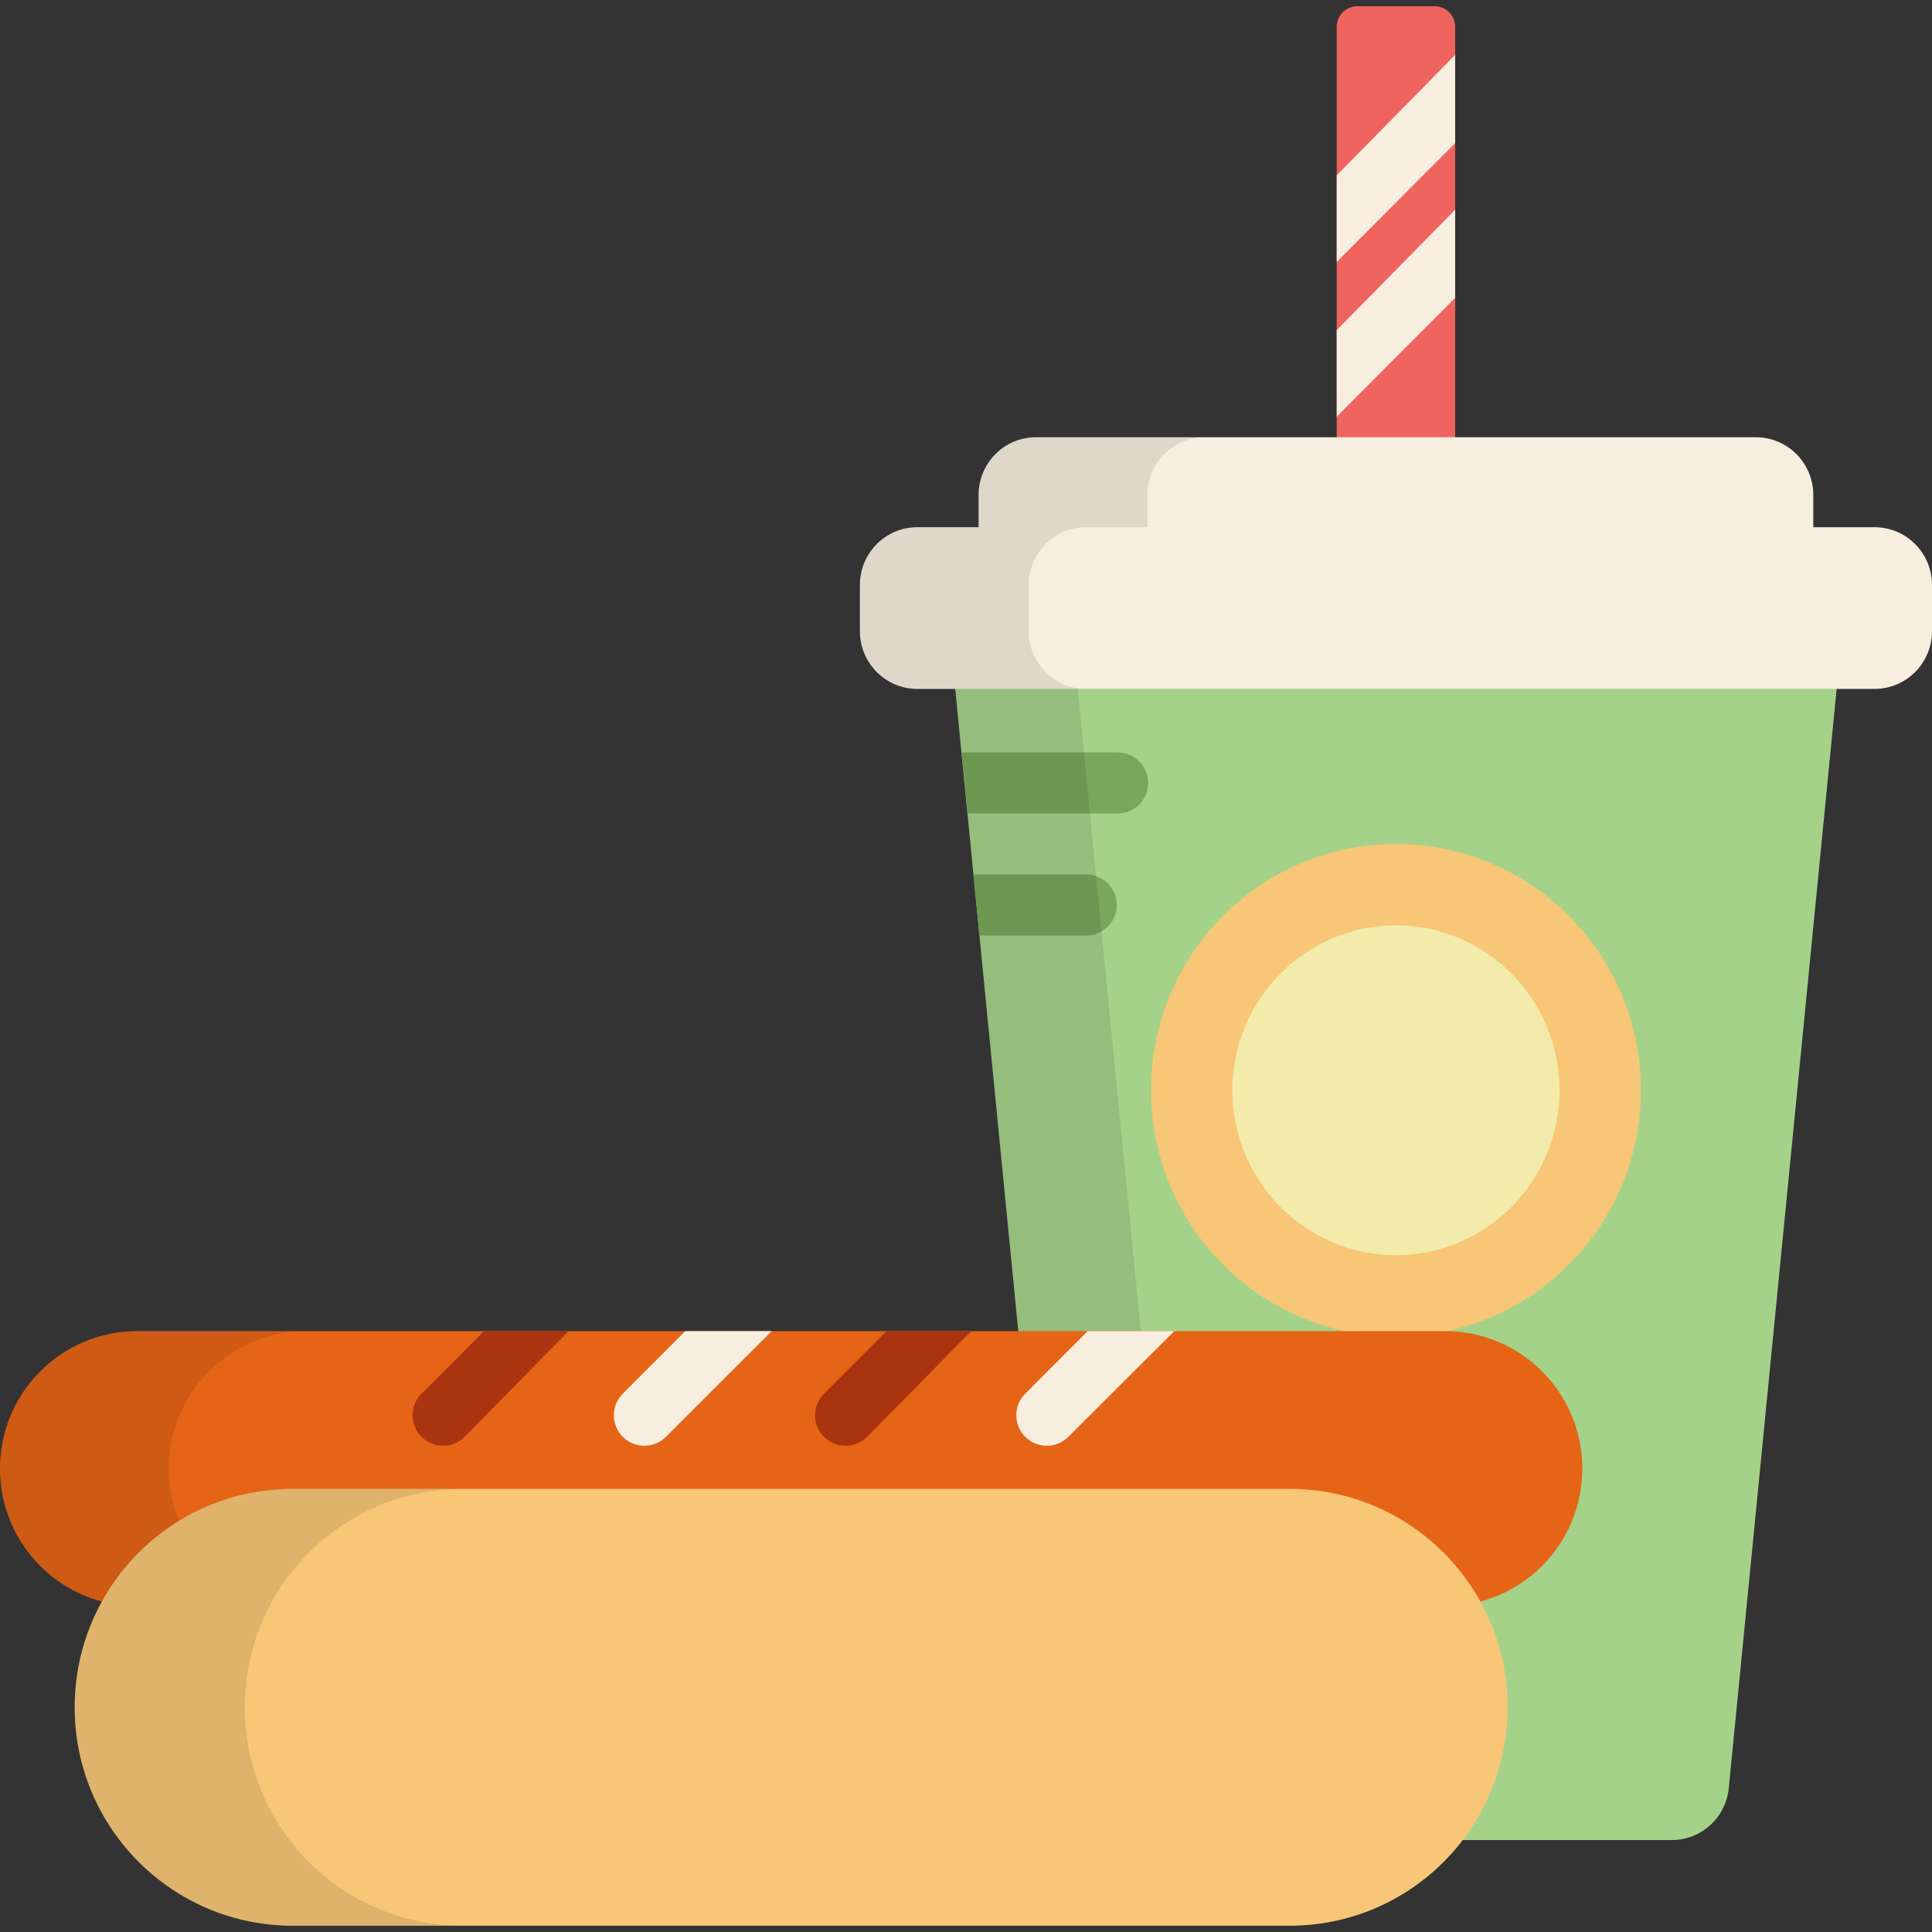
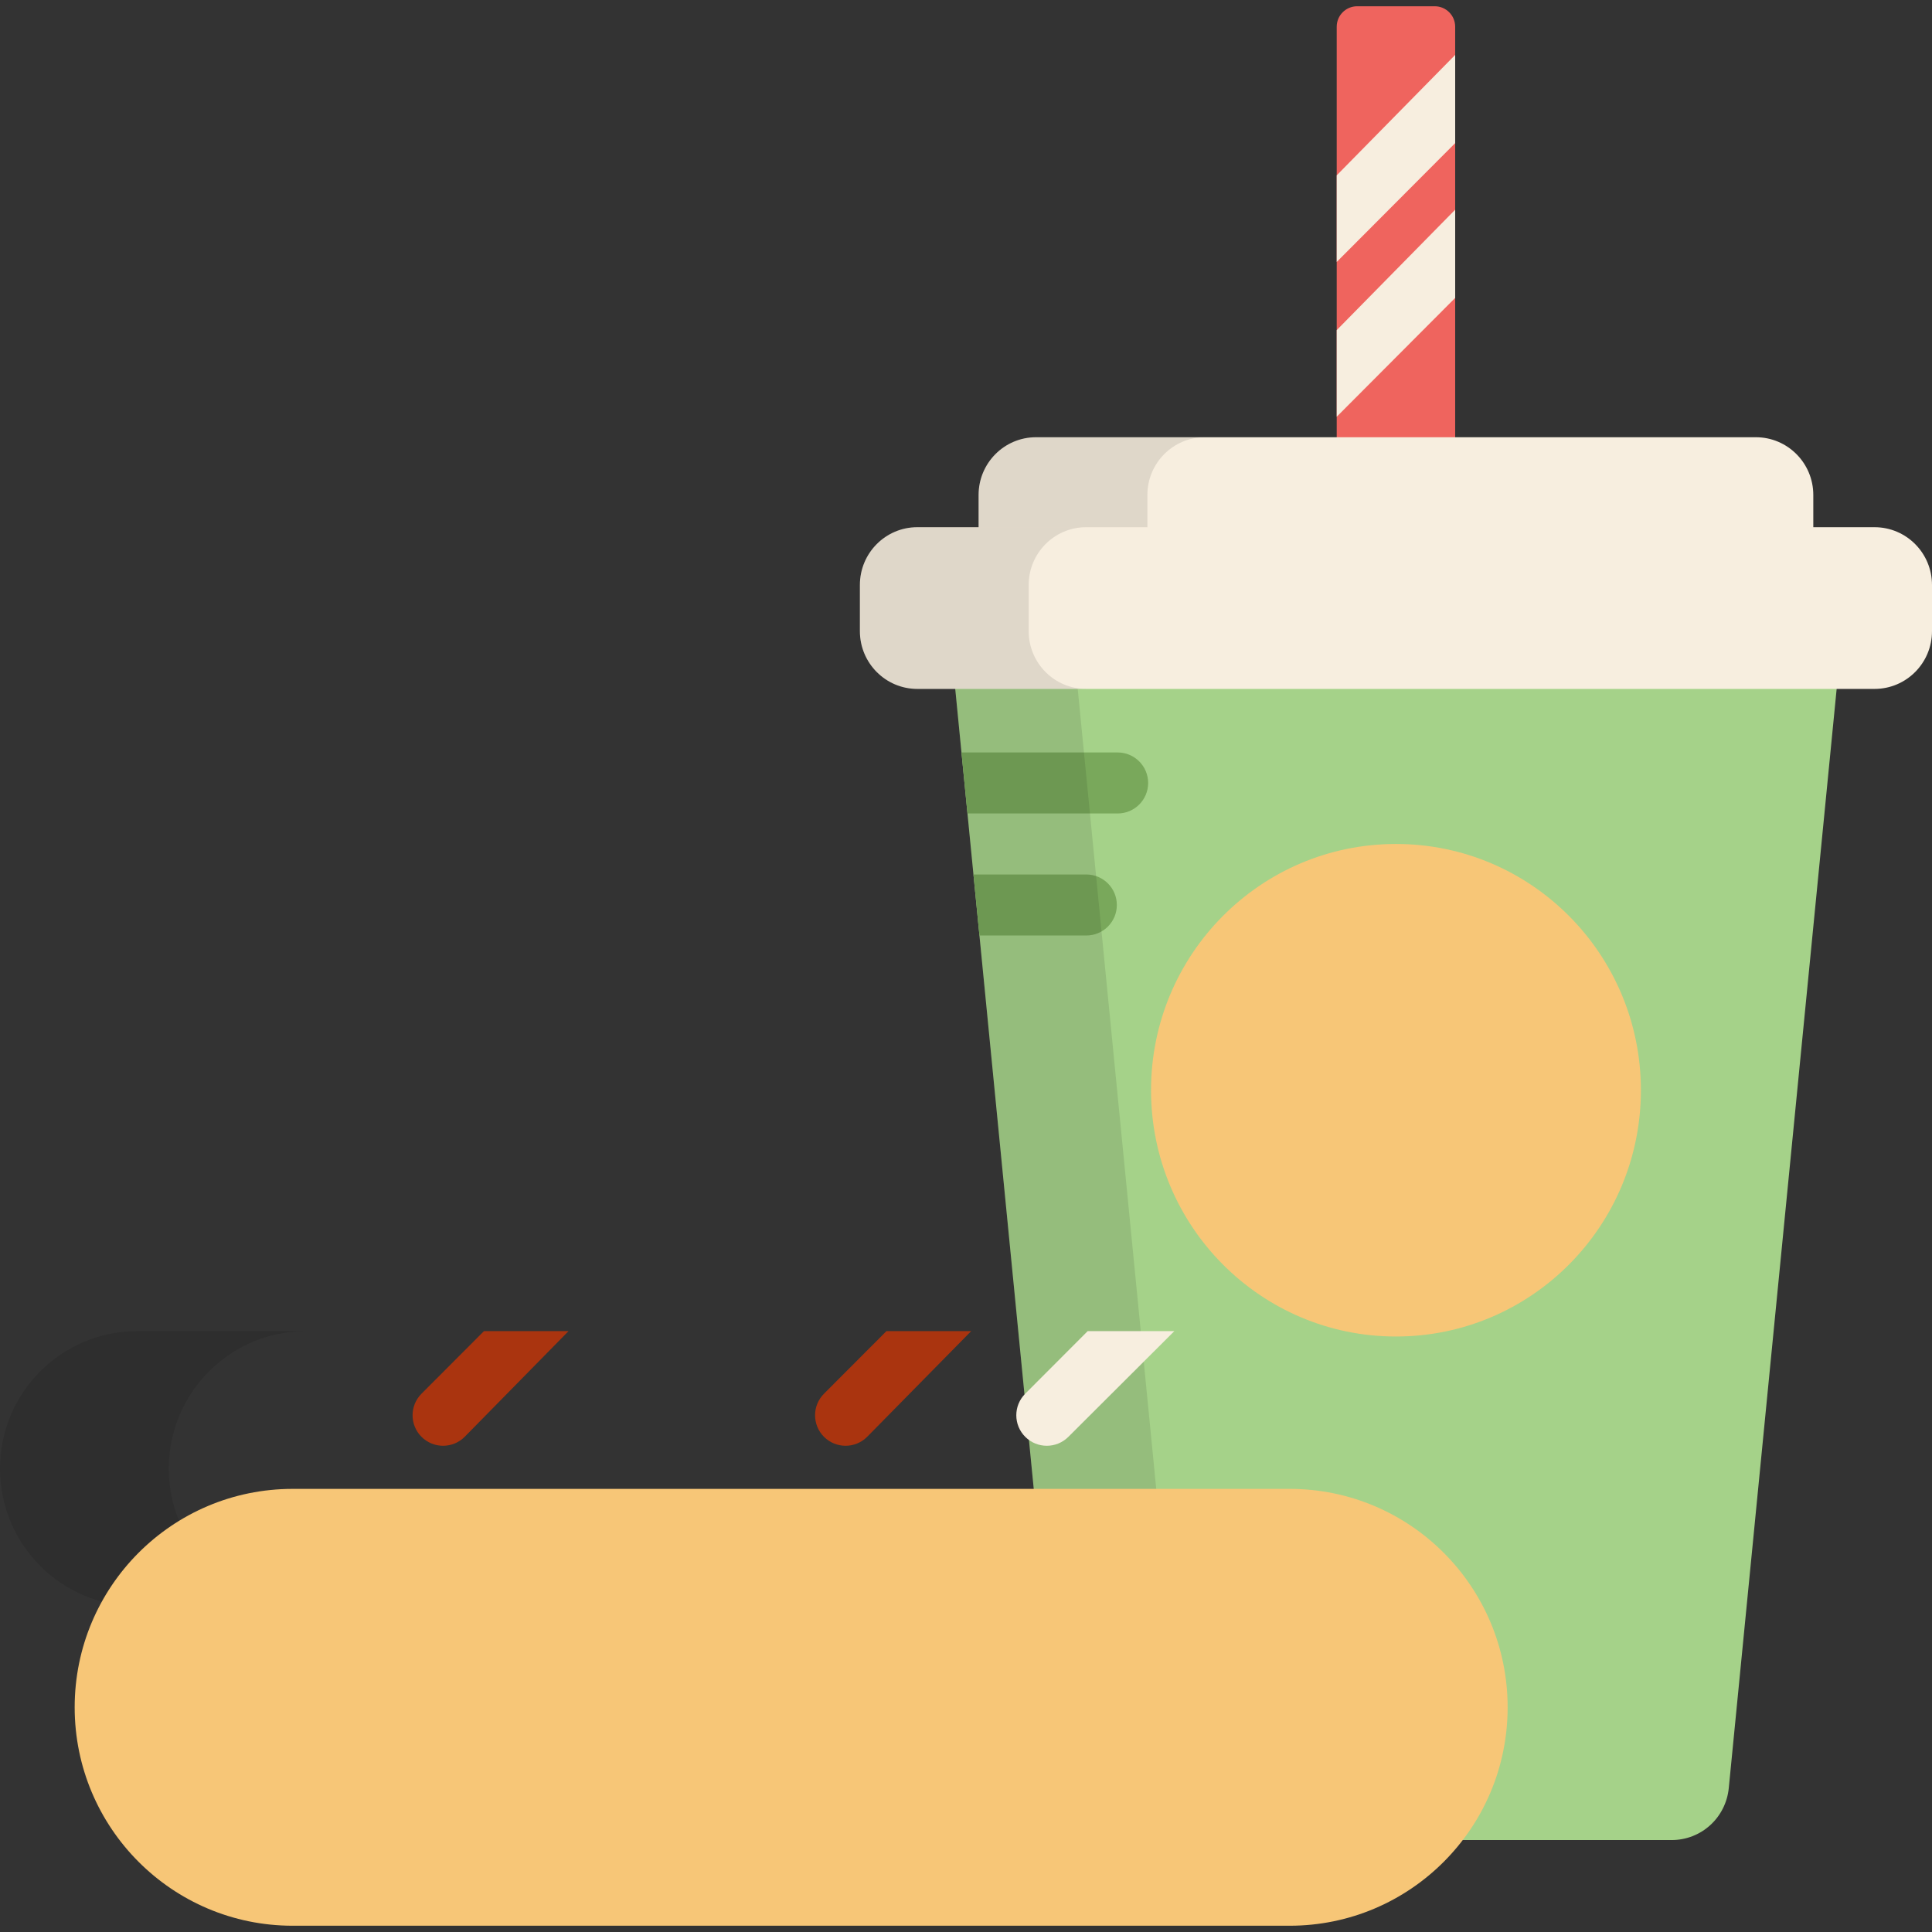
<svg xmlns="http://www.w3.org/2000/svg" height="800px" width="800px" version="1.1" id="Layer_1" viewBox="0 0 512 512" xml:space="preserve">
  <rect x="0" y="0" width="512" height="512" fill="#333333" stroke="none" />
  <path style="fill:#EF645E;" d="M359.656,141.596c-2.989,0-5.413-2.427-5.413-5.423V7.083c0-2.996,2.423-5.423,5.413-5.423h20.568  c2.989,0,5.413,2.427,5.413,5.423v129.089c0,2.996-2.423,5.423-5.413,5.423h-20.568V141.596z" />
  <g>
    <polygon style="fill:#F7EEDF;" points="385.636,14.551 354.243,46.468 354.243,69.422 385.636,37.93  " />
    <polygon style="fill:#F7EEDF;" points="385.636,55.572 354.243,87.488 354.243,110.442 385.636,78.949  " />
  </g>
  <path style="fill:#A5D289;" d="M296.882,487.634c-7.863,0-14.375-5.934-15.147-13.8l-30.441-310.169  c-0.421-4.29,0.987-8.585,3.867-11.779c2.879-3.198,6.989-5.029,11.28-5.029H473.44c4.289,0,8.4,1.831,11.28,5.029  c2.88,3.195,4.29,7.489,3.867,11.779l-30.441,310.169c-0.772,7.866-7.284,13.8-15.147,13.8H296.882z" />
  <g>
    <path style="fill:#79A85B;" d="M296.187,199.41h-41.385l1.587,16.169h39.799c4.465,0,8.084-3.618,8.084-8.083   C304.271,203.03,300.652,199.41,296.187,199.41z" />
    <path style="fill:#79A85B;" d="M287.889,231.747h-29.913l1.587,16.169h28.327c4.465,0,8.084-3.618,8.084-8.083   C295.974,235.366,292.354,231.747,287.889,231.747z" />
  </g>
  <path style="fill:#F7EEDF;" d="M480.544,151.583c0,8.452-6.815,15.304-15.221,15.304H274.556c-8.404,0-15.22-6.852-15.22-15.304  v-20.406c0-8.452,6.816-15.304,15.22-15.304h190.766c8.406,0,15.221,6.852,15.221,15.304v20.406H480.544z" />
  <ellipse style="fill:#F7C677;" cx="369.946" cy="288.925" rx="64.909" ry="65.264" />
-   <path style="fill:#F2EBAA;" d="M369.94,332.637c-23.903,0-43.351-19.608-43.351-43.708c0-24.1,19.447-43.708,43.351-43.708  c23.905,0,43.353,19.609,43.353,43.708C413.293,313.029,393.845,332.637,369.94,332.637z" />
  <path style="opacity:0.1;enable-background:new    ;" d="M314.195,473.834l-30.442-310.169c-0.421-4.29,0.987-8.585,3.867-11.779  c2.879-3.198,6.99-5.029,11.28-5.029h-32.46c-4.289,0-8.401,1.831-11.28,5.029c-2.88,3.195-4.288,7.489-3.867,11.779l30.441,310.169  c0.771,7.866,7.283,13.8,15.147,13.8h32.46C321.477,487.634,314.966,481.7,314.195,473.834z" />
  <path style="opacity:0.1;enable-background:new    ;" d="M304.068,151.583v-20.406c0-8.452,6.816-15.304,15.22-15.304h-44.732  c-8.404,0-15.22,6.852-15.22,15.304v20.406c0,8.452,6.816,15.304,15.22,15.304h44.732  C310.885,166.888,304.068,160.036,304.068,151.583z" />
  <path style="fill:#F7EEDF;" d="M512,167.262c0,8.454-6.815,15.306-15.221,15.306H243.101c-8.404,0-15.22-6.851-15.22-15.306V155.02  c0-8.453,6.816-15.306,15.22-15.306h253.678c8.406,0,15.221,6.853,15.221,15.306L512,167.262L512,167.262z" />
  <path style="opacity:0.1;enable-background:new    ;" d="M272.613,167.262V155.02c0-8.453,6.816-15.306,15.22-15.306H243.1  c-8.404,0-15.22,6.853-15.22,15.306v12.242c0,8.454,6.816,15.306,15.22,15.306h44.733  C279.429,182.568,272.613,175.716,272.613,167.262z" />
-   <path style="fill:#E66416;" d="M419.331,389.209c0,20.128-16.284,36.446-36.371,36.446H36.371C16.284,425.655,0,409.337,0,389.209  l0,0c0-20.129,16.284-36.447,36.371-36.447h346.59C403.046,352.762,419.331,369.081,419.331,389.209L419.331,389.209z" />
  <path style="opacity:0.1;enable-background:new    ;" d="M44.733,389.209c0-20.129,16.284-36.447,36.371-36.447H36.371  C16.284,352.762,0,369.081,0,389.209s16.284,36.446,36.371,36.446h44.733C61.017,425.655,44.733,409.337,44.733,389.209z" />
  <path style="fill:#AA340F;" d="M128.255,352.762L111.7,369.351c-3.153,3.159-3.149,8.279,0.011,11.432  c1.578,1.575,3.644,2.361,5.71,2.361c2.072,0,4.143-0.792,5.723-2.373l27.523-28.01L128.255,352.762L128.255,352.762z" />
-   <path style="fill:#F7EEDF;" d="M181.587,352.762l-16.555,16.589c-3.154,3.159-3.149,8.279,0.012,11.432  c1.578,1.575,3.644,2.361,5.71,2.361c2.071,0,4.143-0.792,5.723-2.373l28.031-28.01L181.587,352.762L181.587,352.762z" />
  <path style="fill:#AA340F;" d="M234.917,352.762l-16.554,16.589c-3.155,3.159-3.149,8.279,0.011,11.432  c1.578,1.575,3.645,2.361,5.71,2.361c2.071,0,4.143-0.792,5.722-2.373l27.568-28.01L234.917,352.762L234.917,352.762z" />
  <path style="fill:#F7EEDF;" d="M288.249,352.762l-16.555,16.589c-3.155,3.159-3.149,8.279,0.011,11.432  c1.578,1.575,3.645,2.361,5.71,2.361c2.071,0,4.143-0.792,5.722-2.373l28.076-28.01L288.249,352.762L288.249,352.762z" />
  <path style="fill:#F7C677;" d="M399.541,452.453c0,31.97-25.862,57.886-57.764,57.886H77.554c-31.903,0-57.765-25.918-57.765-57.886  l0,0c0-31.97,25.862-57.884,57.765-57.884h264.221C373.678,394.568,399.541,420.484,399.541,452.453L399.541,452.453z" />
-   <path style="opacity:0.1;enable-background:new    ;" d="M64.881,452.453c0-31.97,25.862-57.884,57.765-57.884H77.554  c-31.903,0-57.765,25.916-57.765,57.884s25.862,57.886,57.765,57.886h45.092C90.743,510.34,64.881,484.422,64.881,452.453z" />
</svg>